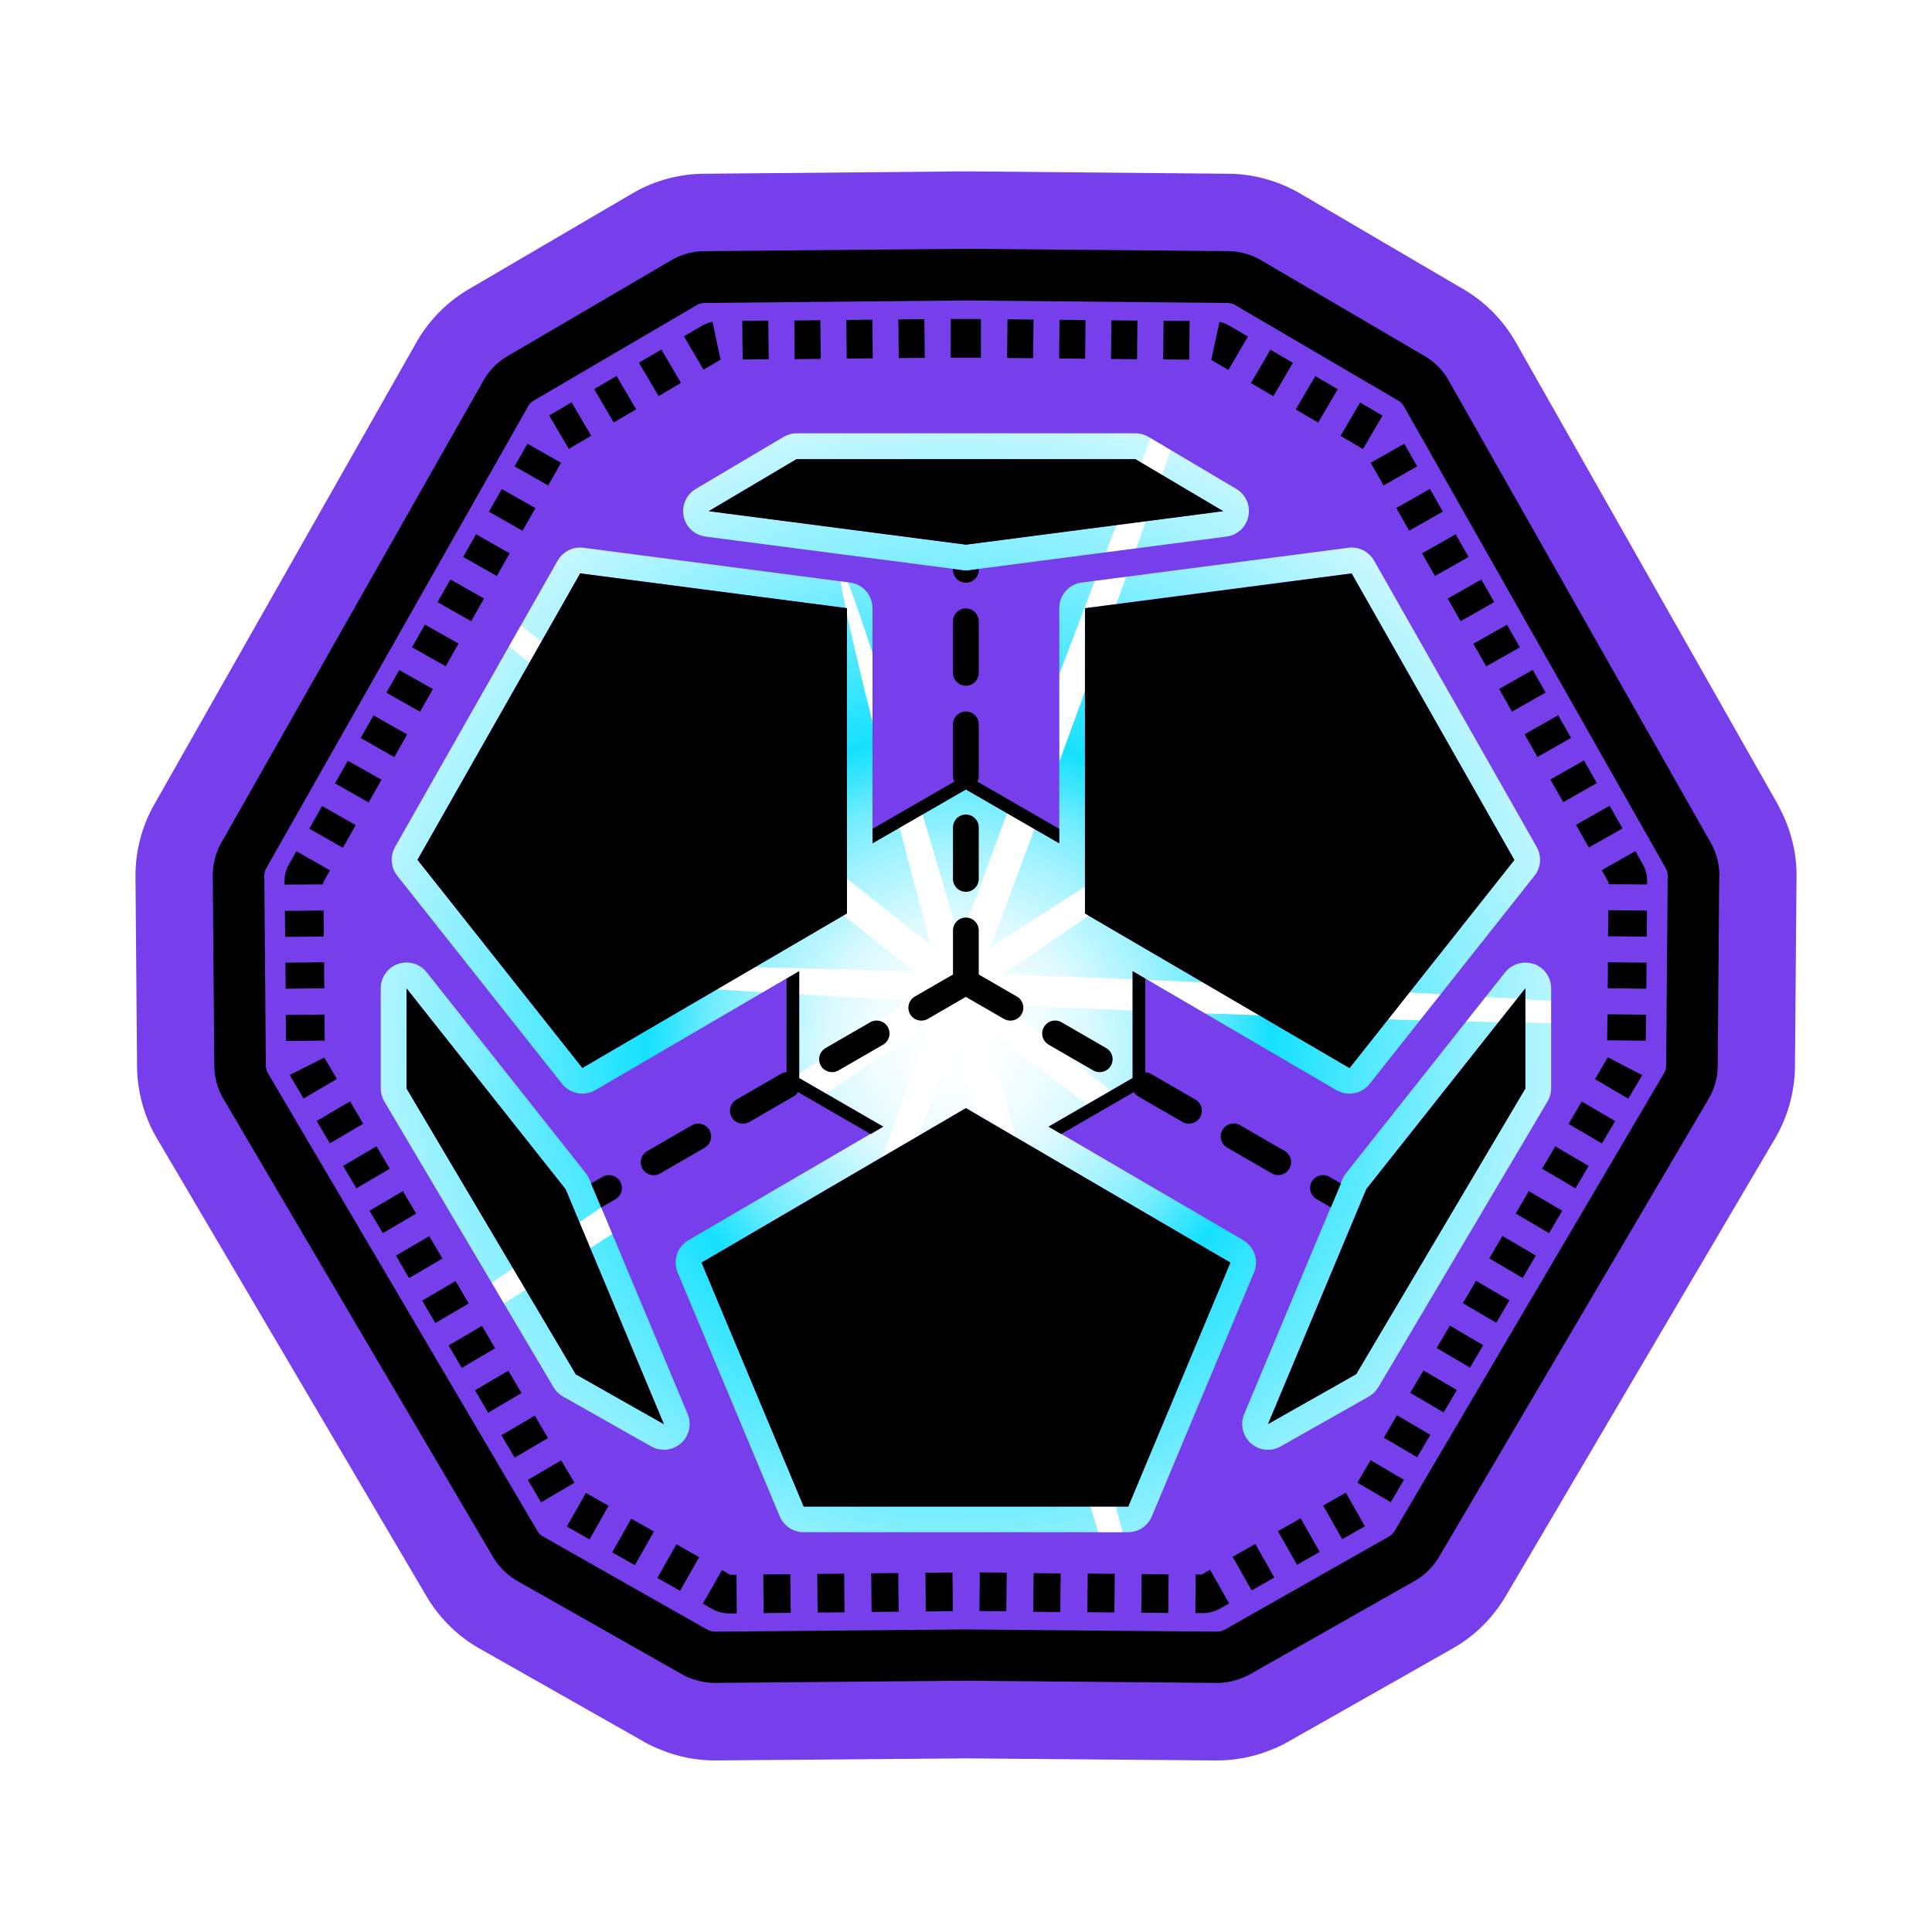
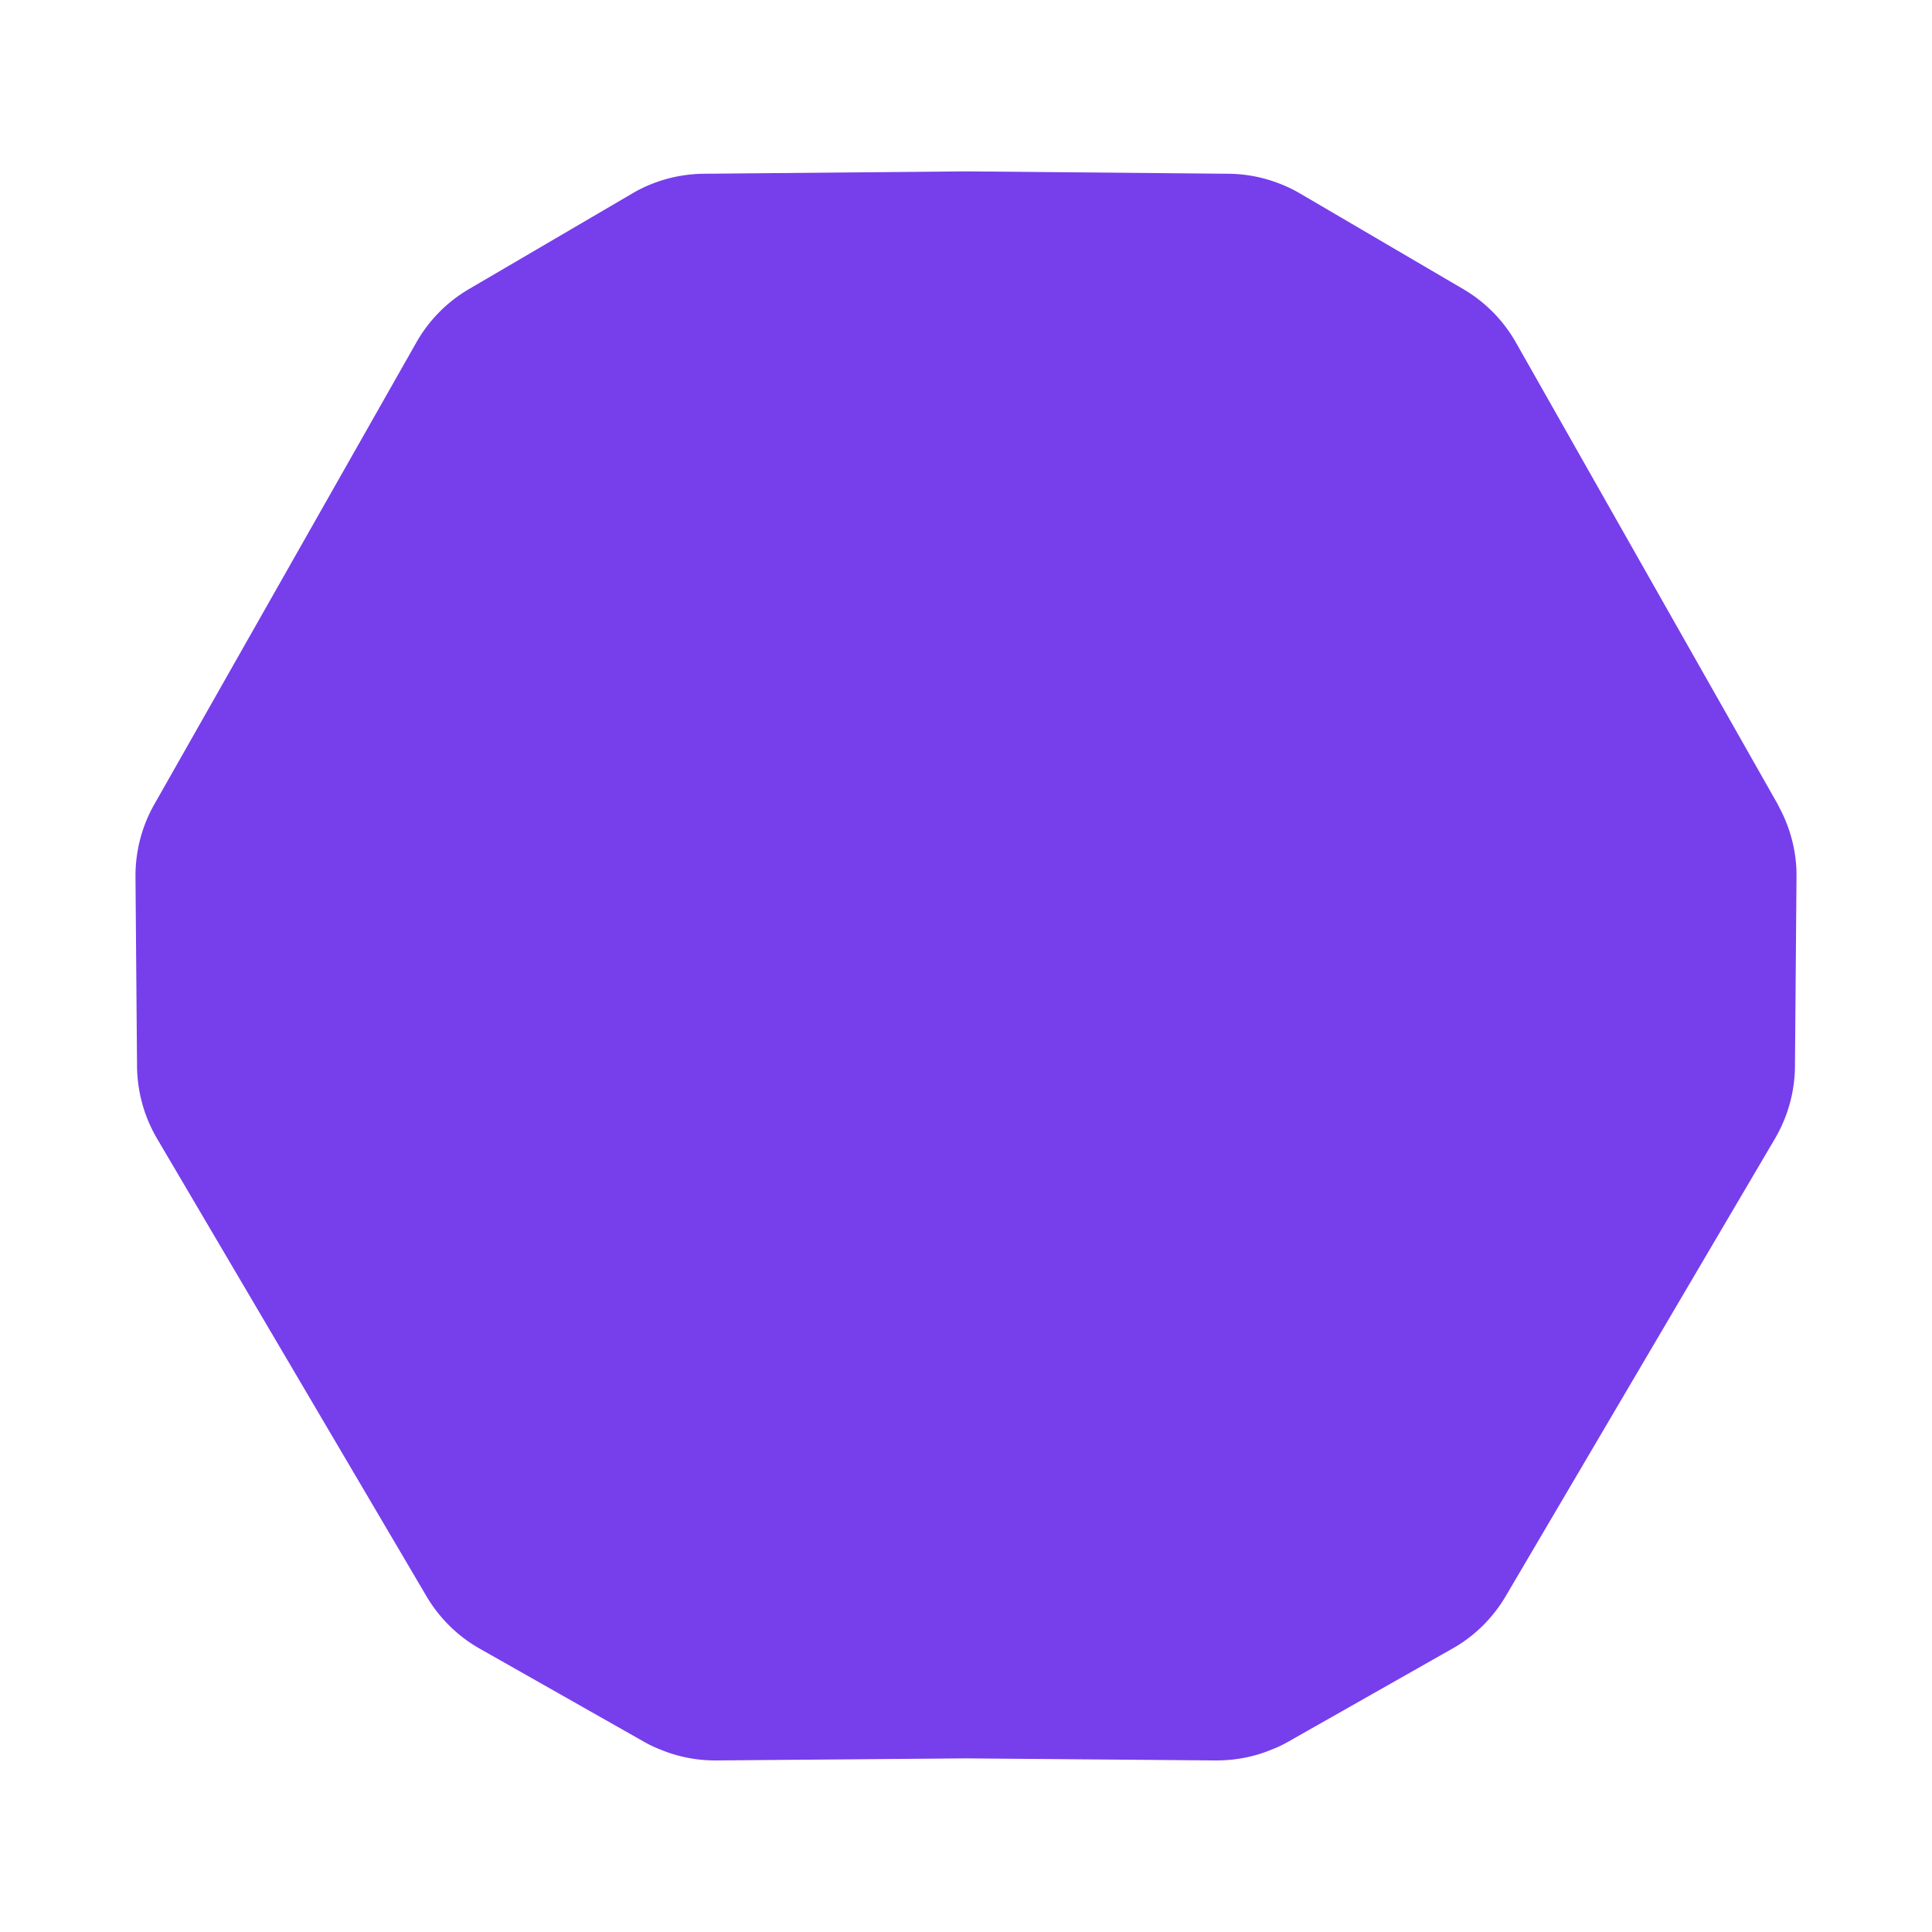
<svg xmlns="http://www.w3.org/2000/svg" viewBox="0 0 150 150">
  <defs>
    <filter id="c" filterUnits="userSpaceOnUse">
      <feOffset />
      <feGaussianBlur result="blur" stdDeviation="1.59" />
      <feFlood flood-color="#fff" flood-opacity=".75" />
      <feComposite in2="blur" operator="in" />
      <feComposite in="SourceGraphic" />
    </filter>
    <filter id="d" filterUnits="userSpaceOnUse">
      <feOffset />
      <feGaussianBlur result="blur-2" stdDeviation="1.59" />
      <feFlood flood-color="#fff" flood-opacity=".75" />
      <feComposite in2="blur-2" operator="in" />
      <feComposite in="SourceGraphic" />
    </filter>
    <filter id="e" filterUnits="userSpaceOnUse">
      <feOffset />
      <feGaussianBlur result="blur-3" stdDeviation="1.59" />
      <feFlood flood-color="#fff" flood-opacity=".75" />
      <feComposite in2="blur-3" operator="in" />
      <feComposite in="SourceGraphic" />
    </filter>
    <filter id="f" filterUnits="userSpaceOnUse">
      <feOffset />
      <feGaussianBlur result="blur-4" stdDeviation="1.59" />
      <feFlood flood-color="#fff" flood-opacity=".75" />
      <feComposite in2="blur-4" operator="in" />
      <feComposite in="SourceGraphic" />
    </filter>
    <filter id="g" filterUnits="userSpaceOnUse">
      <feOffset />
      <feGaussianBlur result="blur-5" stdDeviation="1.59" />
      <feFlood flood-color="#fff" flood-opacity=".75" />
      <feComposite in2="blur-5" operator="in" />
      <feComposite in="SourceGraphic" />
    </filter>
    <radialGradient id="b" cx="74.43" cy="81.11" r="83.52" fx="74.43" fy="81.11" gradientUnits="userSpaceOnUse">
      <stop offset="0" stop-color="#fff" />
      <stop offset=".04" stop-color="#fbfeff" />
      <stop offset=".08" stop-color="#effdff" />
      <stop offset=".12" stop-color="#dcfaff" />
      <stop offset=".15" stop-color="#c1f7ff" />
      <stop offset=".19" stop-color="#9ef2ff" />
      <stop offset=".23" stop-color="#73edff" />
      <stop offset=".26" stop-color="#41e6ff" />
      <stop offset=".29" stop-color="#15e1ff" />
      <stop offset=".36" stop-color="#45e7ff" />
      <stop offset=".46" stop-color="#86efff" />
      <stop offset=".56" stop-color="#baf6ff" />
      <stop offset=".64" stop-color="#dffbff" />
      <stop offset=".7" stop-color="#f6fdff" />
      <stop offset=".75" stop-color="#fff" />
      <stop offset=".97" stop-color="#15e1ff" />
    </radialGradient>
    <clipPath id="a">
-       <path d="m54.77 41.66 19.97 2.6c.09 0 .17.02.26.02s.17 0 .26-.02l19.97-2.6a1.999 1.999 0 0 0 .76-3.7l-6.82-4.04c-.31-.18-.66-.28-1.02-.28H61.86c-.36 0-.71.1-1.02.28l-6.82 4.04c-.73.43-1.11 1.29-.94 2.12.17.84.85 1.47 1.7 1.58zm7.08-6.02h26.29l6.82 4.04-19.97 2.6-19.97-2.6 6.82-4.04zm57.23 39.21c-.22-.08-.44-.11-.66-.11-.6 0-1.18.27-1.57.76l-12.34 15.58c-.11.14-.21.3-.28.47l-7.63 18.24c-.33.79-.12 1.7.52 2.27a2 2 0 0 0 2.31.24l6.84-3.87c.3-.17.56-.42.74-.72l13.14-22.19c.18-.31.28-.66.28-1.02v-7.77c0-.85-.54-1.61-1.34-1.89h-.01Zm-.66 9.65-13.14 22.19-6.84 3.87 7.63-18.24 12.34-15.58v7.77ZM96.53 96.29l-15.12-8.83 6.52-3.77v-8.3l15.83 9.25c.32.18.66.27 1.01.27.59 0 1.18-.26 1.57-.76l12.8-16.16c.51-.64.57-1.52.17-2.23l-12.63-22.24a2.01 2.01 0 0 0-1.74-1.01c-.09 0-.17 0-.26.02l-20.7 2.7c-1 .13-1.74.98-1.74 1.98v18.25l-7.25-4.18-7.25 4.18V47.21c0-1-.75-1.85-1.74-1.98l-20.7-2.7c-.09 0-.17-.02-.26-.02-.71 0-1.38.38-1.74 1.01L30.67 65.76c-.4.71-.33 1.59.17 2.23l12.8 16.16c.39.49.98.76 1.57.76.34 0 .69-.09 1.01-.27l15.83-9.25v8.3l6.52 3.77-15.12 8.83c-.87.51-1.22 1.57-.84 2.5l7.93 18.94c.31.74 1.04 1.23 1.84 1.23h25.2c.81 0 1.53-.48 1.85-1.23l7.93-18.94c.39-.92.03-1.99-.84-2.5zM84.24 47.21l20.7-2.7 12.63 22.24-12.8 16.16-20.54-12v-23.7zm-39.03 35.7-12.8-16.16 12.63-22.24 20.7 2.7v23.7l-20.54 12Zm42.38 34.05h-25.2l-7.93-18.94 20.53-11.99 20.53 11.99zM45.75 91.54c-.07-.17-.16-.33-.28-.47L33.13 75.49a2 2 0 0 0-2.23-.65c-.8.28-1.34 1.04-1.34 1.89v7.77c0 .36.1.71.28 1.02l13.14 22.19c.18.3.43.55.74.72l6.84 3.87c.31.17.65.26.98.26.48 0 .95-.17 1.33-.5.64-.57.85-1.48.52-2.27l-7.63-18.24h-.01Zm-1.05 15.15L31.56 84.5v-7.77L43.9 92.31l7.63 18.24-6.84-3.87Z" style="fill:none" />
-     </clipPath>
+       </clipPath>
  </defs>
  <path d="M138.1 62.59s-.05-.09-.08-.15L117.7 26.6a11.2 11.2 0 0 0-4.07-4.14l-12.68-7.43c-1.7-.99-3.61-1.52-5.55-1.54l-19.85-.18h-1.07l-19.84.18c-1.95.02-3.86.54-5.53 1.52L36.4 22.45a11.2 11.2 0 0 0-4.11 4.2L11.97 62.47s-.06.1-.09.16c-.91 1.67-1.39 3.59-1.36 5.54l.12 14.63c.02 1.96.55 3.88 1.53 5.56l20.94 35.57c1 1.7 2.44 3.12 4.17 4.09L50 135.23c.4.23.81.42 1.23.59l.13.05c1.3.53 2.72.81 4.17.81h.05l19.42-.16 19.39.16h.05c1.46 0 2.88-.27 4.21-.81l.1-.04q.66-.255 1.26-.6l12.75-7.23c1.7-.95 3.14-2.37 4.14-4.07l20.91-35.53c1-1.71 1.53-3.63 1.55-5.58l.12-14.72c.03-1.87-.45-3.79-1.38-5.49z" style="fill:#773eec" />
  <g style="fill:none;clip-path:url(#a)">
-     <circle cx="74.43" cy="81.11" r="83.52" style="fill:url(#b)" />
    <ellipse cx="77.89" cy="89.22" rx="1.21" ry="46.82" style="fill:#fff;filter:url(#c)" transform="rotate(-15.66 77.935 89.257)" />
    <ellipse cx="63.53" cy="83.83" rx="46.82" ry="1.21" style="fill:#fff;filter:url(#d)" transform="rotate(-33.66 63.547 83.849)" />
-     <ellipse cx="64.21" cy="68.51" rx="1.21" ry="46.82" style="fill:#fff;filter:url(#e)" transform="rotate(-51.66 64.225 68.522)" />
-     <ellipse cx="79" cy="64.43" rx="46.82" ry="1.21" style="filter:url(#f);fill:#fff" transform="rotate(-69.66 79.002 64.429)" />
    <ellipse cx="87.45" cy="77.22" rx="1.21" ry="46.82" style="fill:#fff;filter:url(#g)" transform="rotate(-87.66 87.456 77.22)" />
  </g>
-   <path d="m98.86 30.76-1.74-1.02 1.52-2.59 1.74 1.02zm14.54 17.47 2.61-1.48-1-1.76-2.61 1.48zM92.36 24.92l-2.02-.02-.03 3 2.02.02zm-16.2-.15h-2.35v3h2.35zm8.12.08-2.02-.02-.03 3 2.02.02zm-4.04-.04-2.02-.02-.03 3 2.02.02zm31.17 19.91 2.61-1.48-1-1.76-2.61 1.48zm-7.55-14.5-1.74-1.02-1.52 2.59 1.74 1.02zm5.55 10.98 2.61-1.48-1-1.76-2.61 1.48zm-1.99-3.51 2.61-1.48-1-1.76-2.61 1.48zm-.08-5.42-1.74-1.02-1.52 2.59 1.74 1.02zm-19.03-7.38-2.02-.02-.03 3 2.02.02zM41.57 39.45l-2.61-1.48-1 1.76 2.61 1.48zm1.99-3.52-2.61-1.48-1 1.76 2.61 1.48zm2.34-2.1-1.52-2.59-1.74 1.02 1.52 2.59zm-6.33 9.13-2.61-1.48-1 1.76 2.61 1.48zm-1.99 3.51-2.61-1.48-1 1.76 2.61 1.48zm11.81-14.69-1.52-2.59-1.74 1.02 1.52 2.59zm18.37-3.96-.03-3-2.02.02.03 3zm-4.04.04-.03-3-2.02.02.03 3zm8.08-.08-.03-3-2.02.02.03 3zm-18.93 1.95-1.52-2.59-1.74 1.02 1.52 2.59zm6.81-1.84-.03-3-2.02.02.03 3zm-3.64-.01s-.06.03-.1.04l-.62-2.94c-.28.06-.54.16-.79.3l-1.43.83 1.52 2.59 1.42-.83Zm63.33 30.89 2.61-1.48-1-1.76-2.61 1.48zM74.99 69.24c.55 0 1-.45 1-1v-4c0-.55-.45-1-1-1s-1 .45-1 1v4c0 .55.45 1 1 1m-1 6.42-2.96 1.71c-.48.28-.64.89-.37 1.37.19.32.52.5.87.5.17 0 .34-.04.5-.13l2.96-1.71 2.96 1.71c.16.09.33.13.5.13a1.002 1.002 0 0 0 .5-1.87l-2.96-1.71v-3.42c0-.55-.45-1-1-1s-1 .45-1 1zm8.25-11.31-6.36-3.67c.07-.13.11-.28.11-.44v-4c0-.55-.45-1-1-1s-1 .45-1 1v4c0 .16.04.3.11.44l-6.36 3.67v1.13l7.25-4.18 7.25 4.18zm-6.25-20.17-.74.1c-.09 0-.17.02-.26.02s-.17 0-.26-.02l-.74-.1v.06c0 .55.45 1 1 1s1-.45 1-1zm-1 3.06c-.55 0-1 .45-1 1v4c0 .55.45 1 1 1s1-.45 1-1v-4c0-.55-.45-1-1-1m6.43 33.87 3.46 2c.16.09.33.13.5.13a1.002 1.002 0 0 0 .5-1.87l-3.46-2c-.48-.28-1.09-.11-1.37.37s-.11 1.09.37 1.37m-12.49-1.37a1.01 1.01 0 0 0-1.37-.37l-3.46 2c-.48.28-.64.89-.37 1.37.19.32.52.5.87.5.17 0 .34-.04.5-.13l3.46-2c.48-.28.64-.89.37-1.37m54.43-13.94 2.61-1.48-1-1.76-2.61 1.48zm-7.97-14.06 2.61-1.48-1-1.76-2.61 1.48zM95.28 89.1l3.46 2c.16.09.33.13.5.13a1.002 1.002 0 0 0 .5-1.87l-3.46-2c-.48-.28-1.09-.11-1.37.37s-.11 1.09.37 1.37m22.29-22.33-12.63-22.24-20.7 2.7v23.7l20.54 12 12.8-16.16zM88.14 35.65H61.85l-6.82 4.04L75 42.29l19.97-2.6-6.82-4.04zm33.23 26.63 2.61-1.48-1-1.76-2.61 1.48zM65.75 47.22l-20.7-2.7-12.63 22.24 12.8 16.16 20.54-12v-23.7Zm52.68 37.29v-7.77l-12.34 15.58-7.63 18.24 6.84-3.87 13.14-22.19h-.01Zm-16.58 7.22c-.28.48-.11 1.09.37 1.37l1.11.64.58-1.38.1-.24.1-.24-.89-.51c-.48-.28-1.09-.11-1.37.37Zm15.54-36.48 2.61-1.48-1-1.76-2.61 1.48zM35.6 49.97l-2.61-1.48-1 1.76 2.61 1.48zm18.87 48.06 7.93 18.94h25.2l7.93-18.94L75 86.04zm-22.9-21.28v7.77l13.14 22.19 6.84 3.87-7.63-18.24-12.34-15.58h-.01Zm23.51 10.99a1.01 1.01 0 0 0-1.37-.37l-3.46 2c-.48.28-.64.89-.37 1.37.19.32.52.5.87.5.17 0 .34-.04.5-.13l3.46-2c.48-.28.64-.89.37-1.37m-8.41 6.01 1.11-.64c.48-.28.64-.89.37-1.37a1.01 1.01 0 0 0-1.37-.37l-.89.51.1.24.1.24.58 1.38Zm41.36-8.96c.08.12.19.24.32.32l3.46 2c.16.09.33.13.5.13a1.002 1.002 0 0 0 .5-1.87l-3.46-2a1 1 0 0 0-.43-.12v-7.27l-.98-.57v8.3l-6.52 3.77.97.57zm-30.35 2.45c.17 0 .34-.04.5-.13l3.46-2c.14-.08.24-.19.32-.32l5.64 3.26.97-.57-6.52-3.77v-8.3l-.98.57v7.27c-.15 0-.3.04-.43.12l-3.46 2c-.48.28-.64.89-.37 1.37.19.32.52.5.87.5m39.21-61.11-1.44-.84c-.24-.14-.5-.24-.77-.3l-.63 2.93s-.07-.02-.11-.04l1.43.84zm5.84 90.76 1.48 2.61 1.76-1-1.48-2.61zm2.66-1.78 2.59 1.52 1.02-1.74-2.59-1.52zm-6.17 3.77 1.48 2.61 1.76-1-1.48-2.61zm10.27-10.74 2.59 1.52 1.03-1.74-2.59-1.52zM95.7 120.87l1.48 2.61 1.76-1-1.48-2.61zm15.84-16.21 2.59 1.52 1.03-1.74-2.59-1.52zm-4.1 6.96 2.59 1.52 1.02-1.74-2.59-1.52zm-31.4 13.46 2.09.02.03-3-2.09-.02zM33.61 53.5 31 52.02l-1 1.76 2.61 1.48zm55 71.71 2.09.02.03-3-2.09-.02zm-4.19-.04 2.1.02.03-3-2.1-.02zm8.88-2.93h-.47l-.02 3h.57c.35 0 .69-.06.98-.19l.14-.05c.06-.03.13-.06.19-.09l.74-.42-1.48-2.61-.64.36zm-21.45-.13.03 3 2.1-.02-.03-3zm52.97-45.38 3 .03.02-2.02-3-.03zm.03-4.04 3 .03.02-2.02-3-.03zm-.07 8.08 3 .03.02-2.02-3-.03zm8.7-12.73-.12 14.71c0 .91-.25 1.8-.72 2.59l-20.91 35.53a5.2 5.2 0 0 1-1.93 1.89l-12.75 7.23c-.16.09-.33.17-.5.24l-.12.05c-.62.25-1.28.38-1.99.38L75 130.49l-19.47.17c-.67 0-1.33-.13-1.96-.38l-.13-.05c-.17-.07-.33-.15-.49-.24l-12.74-7.22c-.8-.45-1.47-1.11-1.94-1.9L17.35 85.32c-.46-.78-.7-1.67-.71-2.58l-.12-14.68c-.01-.9.21-1.8.64-2.59 0-.02.02-.03.03-.05l20.32-35.83c.45-.81 1.11-1.48 1.91-1.95l12.69-7.43c.78-.45 1.67-.7 2.57-.71l19.94-.18h.78l19.94.18c.9 0 1.79.25 2.58.71l12.68 7.43c.8.47 1.46 1.14 1.89 1.93l20.33 35.86s.02.03.03.05c.43.79.66 1.69.64 2.56Zm-4-.03c0-.21-.05-.42-.15-.6L109 31.55c-.1-.19-.26-.34-.44-.45l-12.67-7.42c-.18-.11-.39-.16-.6-.16l-20.1-.19h-.38l-20.1.19c-.21 0-.42.06-.6.16L41.44 31.1c-.18.11-.34.26-.44.45L20.67 67.41q-.15.285-.15.6l.12 14.71c0 .21.06.42.16.6l20.92 35.54c.11.18.26.34.45.44l12.75 7.23.15.06c.15.06.3.09.46.09l19.47-.17 19.47.17c.16 0 .31-.03.46-.09l.15-.06 12.75-7.23c.19-.1.34-.26.45-.44l20.92-35.54c.11-.18.16-.39.16-.6zm-2.51-1.93-2.61 1.48.52.92v.17l3 .02v-.27c0-.46-.11-.9-.34-1.31l-.58-1.02h.01Zm-13.39 35.1 2.59 1.52 1.02-1.74-2.59-1.52zm2.05-3.48 2.59 1.52 1.02-1.74-2.59-1.52zm2.05-3.48 2.59 1.52 1.02-1.74-2.59-1.52zm4.1-6.96 2.59 1.52 1.03-1.74-2.59-1.52zm-2.05 3.48 2.59 1.52 1.02-1.74-2.59-1.52zm4.1-6.96 2.59 1.52 1-1.69.08-.14-2.67-1.38-.99 1.69zm-43.61 41.36 2.1.02.03-3-2.1-.02zM25.16 74.71l-3 .03.02 2.02 3-.03zm2.02 10.8-2.59 1.52 1.02 1.74 2.59-1.52zm40.46 36.64.03 3 2.1-.02-.03-3zM25.18 82.11l-2.68 1.35s.07.12.08.15l.99 1.68 2.59-1.52zm6.1 10.37L28.69 94l1.03 1.74 2.59-1.52zM29.23 89l-2.59 1.52 1.03 1.74 2.59-1.52zm.39-28.46-2.61-1.48-1 1.76 2.61 1.48zm1.99-3.52L29 55.54l-1 1.76 2.61 1.48zm1.72 38.95-2.59 1.52 1.02 1.74 2.59-1.52zm-5.71-31.91-2.61-1.48-1 1.76 2.61 1.48zM25.1 68.5l.52-.93-2.61-1.48-.59 1.04c-.22.39-.33.83-.33 1.3v.25l3-.02v-.17h.01Zm.02 2.19-3 .03.02 2.02 3-.03zm.07 8.08-3 .03.02 2.02 3-.03zm31.5 43.49-.64-.36-1.48 2.61.74.42c.06.03.12.06.19.09l.12.05c.32.13.66.2 1.02.2h.56l-.02-3h-.49Zm-5.65.25 1.76 1 1.48-2.61-1.76-1zm-3.51-1.99 1.76 1 1.48-2.61-1.76-1zm11.73 1.72.03 3 2.1-.02-.03-3zm4.19-.04.03 3 2.09-.02-.03-3zm-19.88-8.82-2.59 1.52 1.03 1.74 2.59-1.52zm-4.1-6.96-2.59 1.52 1.02 1.74 2.59-1.52zm-2.05-3.48-2.59 1.52 1.02 1.74 2.59-1.52zm6.59 15.58 1.76 1 1.48-2.61-1.76-1zm-8.64-19.06-2.59 1.52 1.02 1.74 2.59-1.52zm6.15 10.45-2.59 1.52 1.03 1.74 2.59-1.52z" />
</svg>